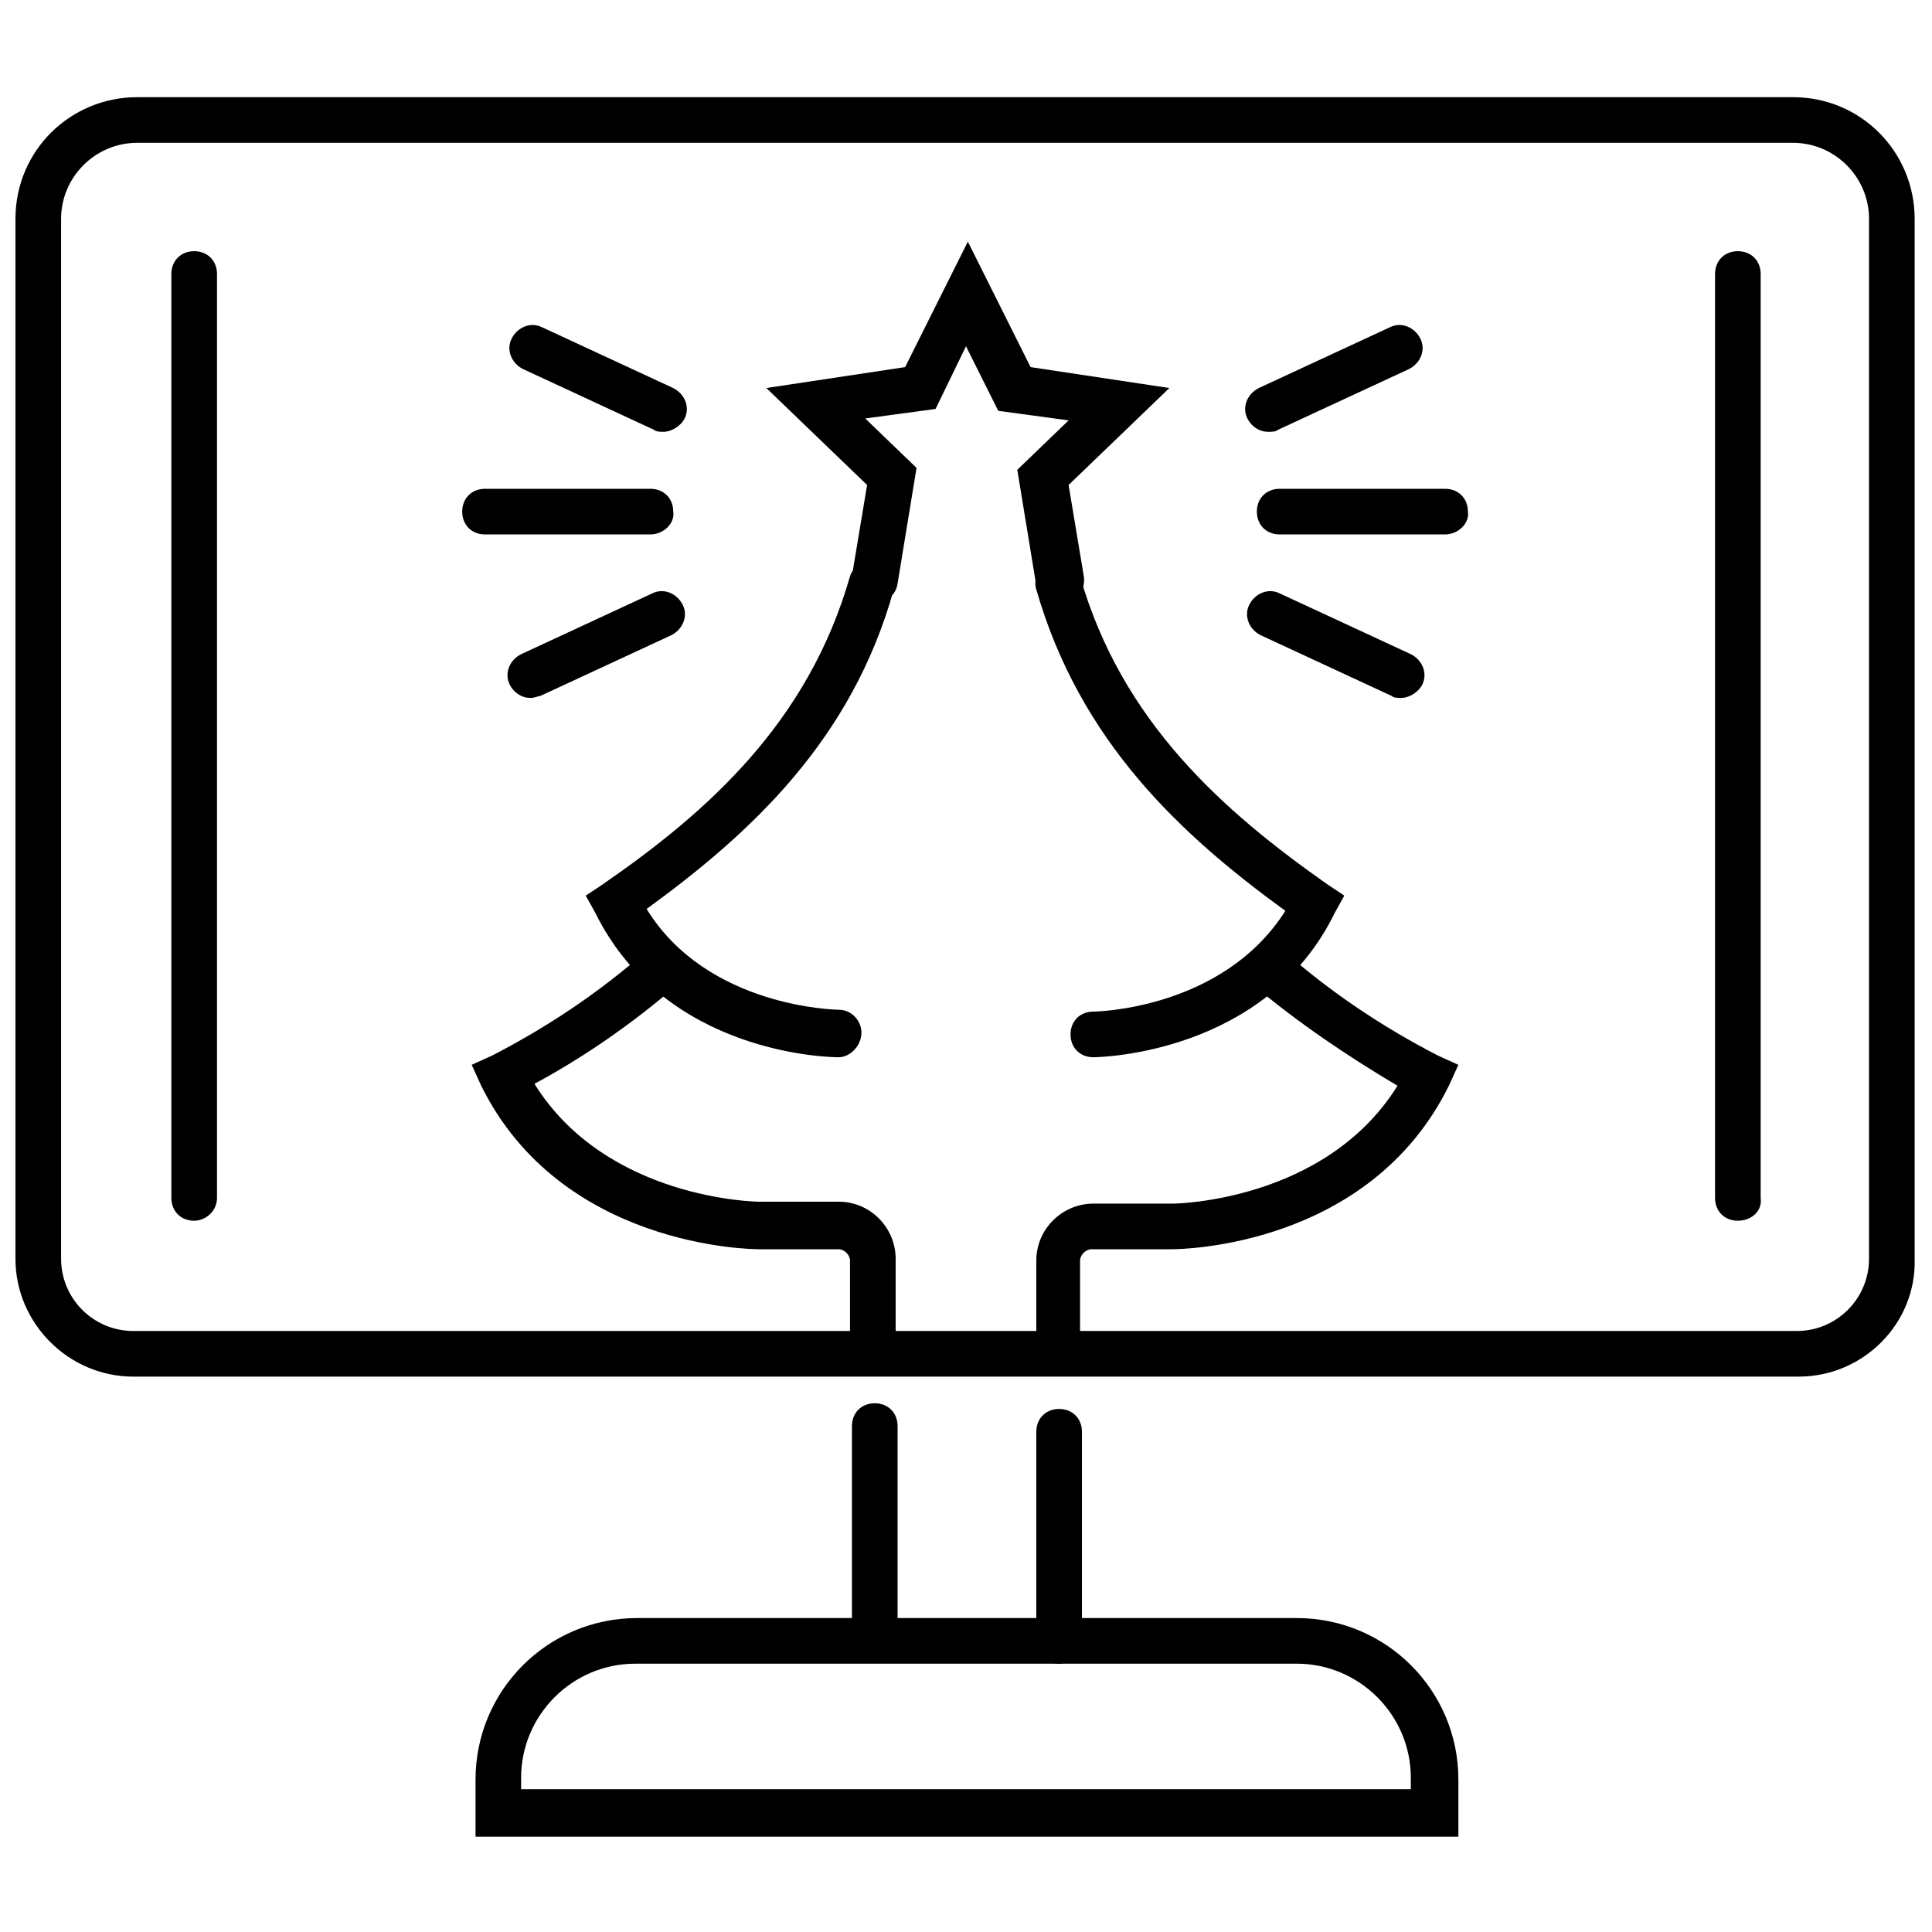
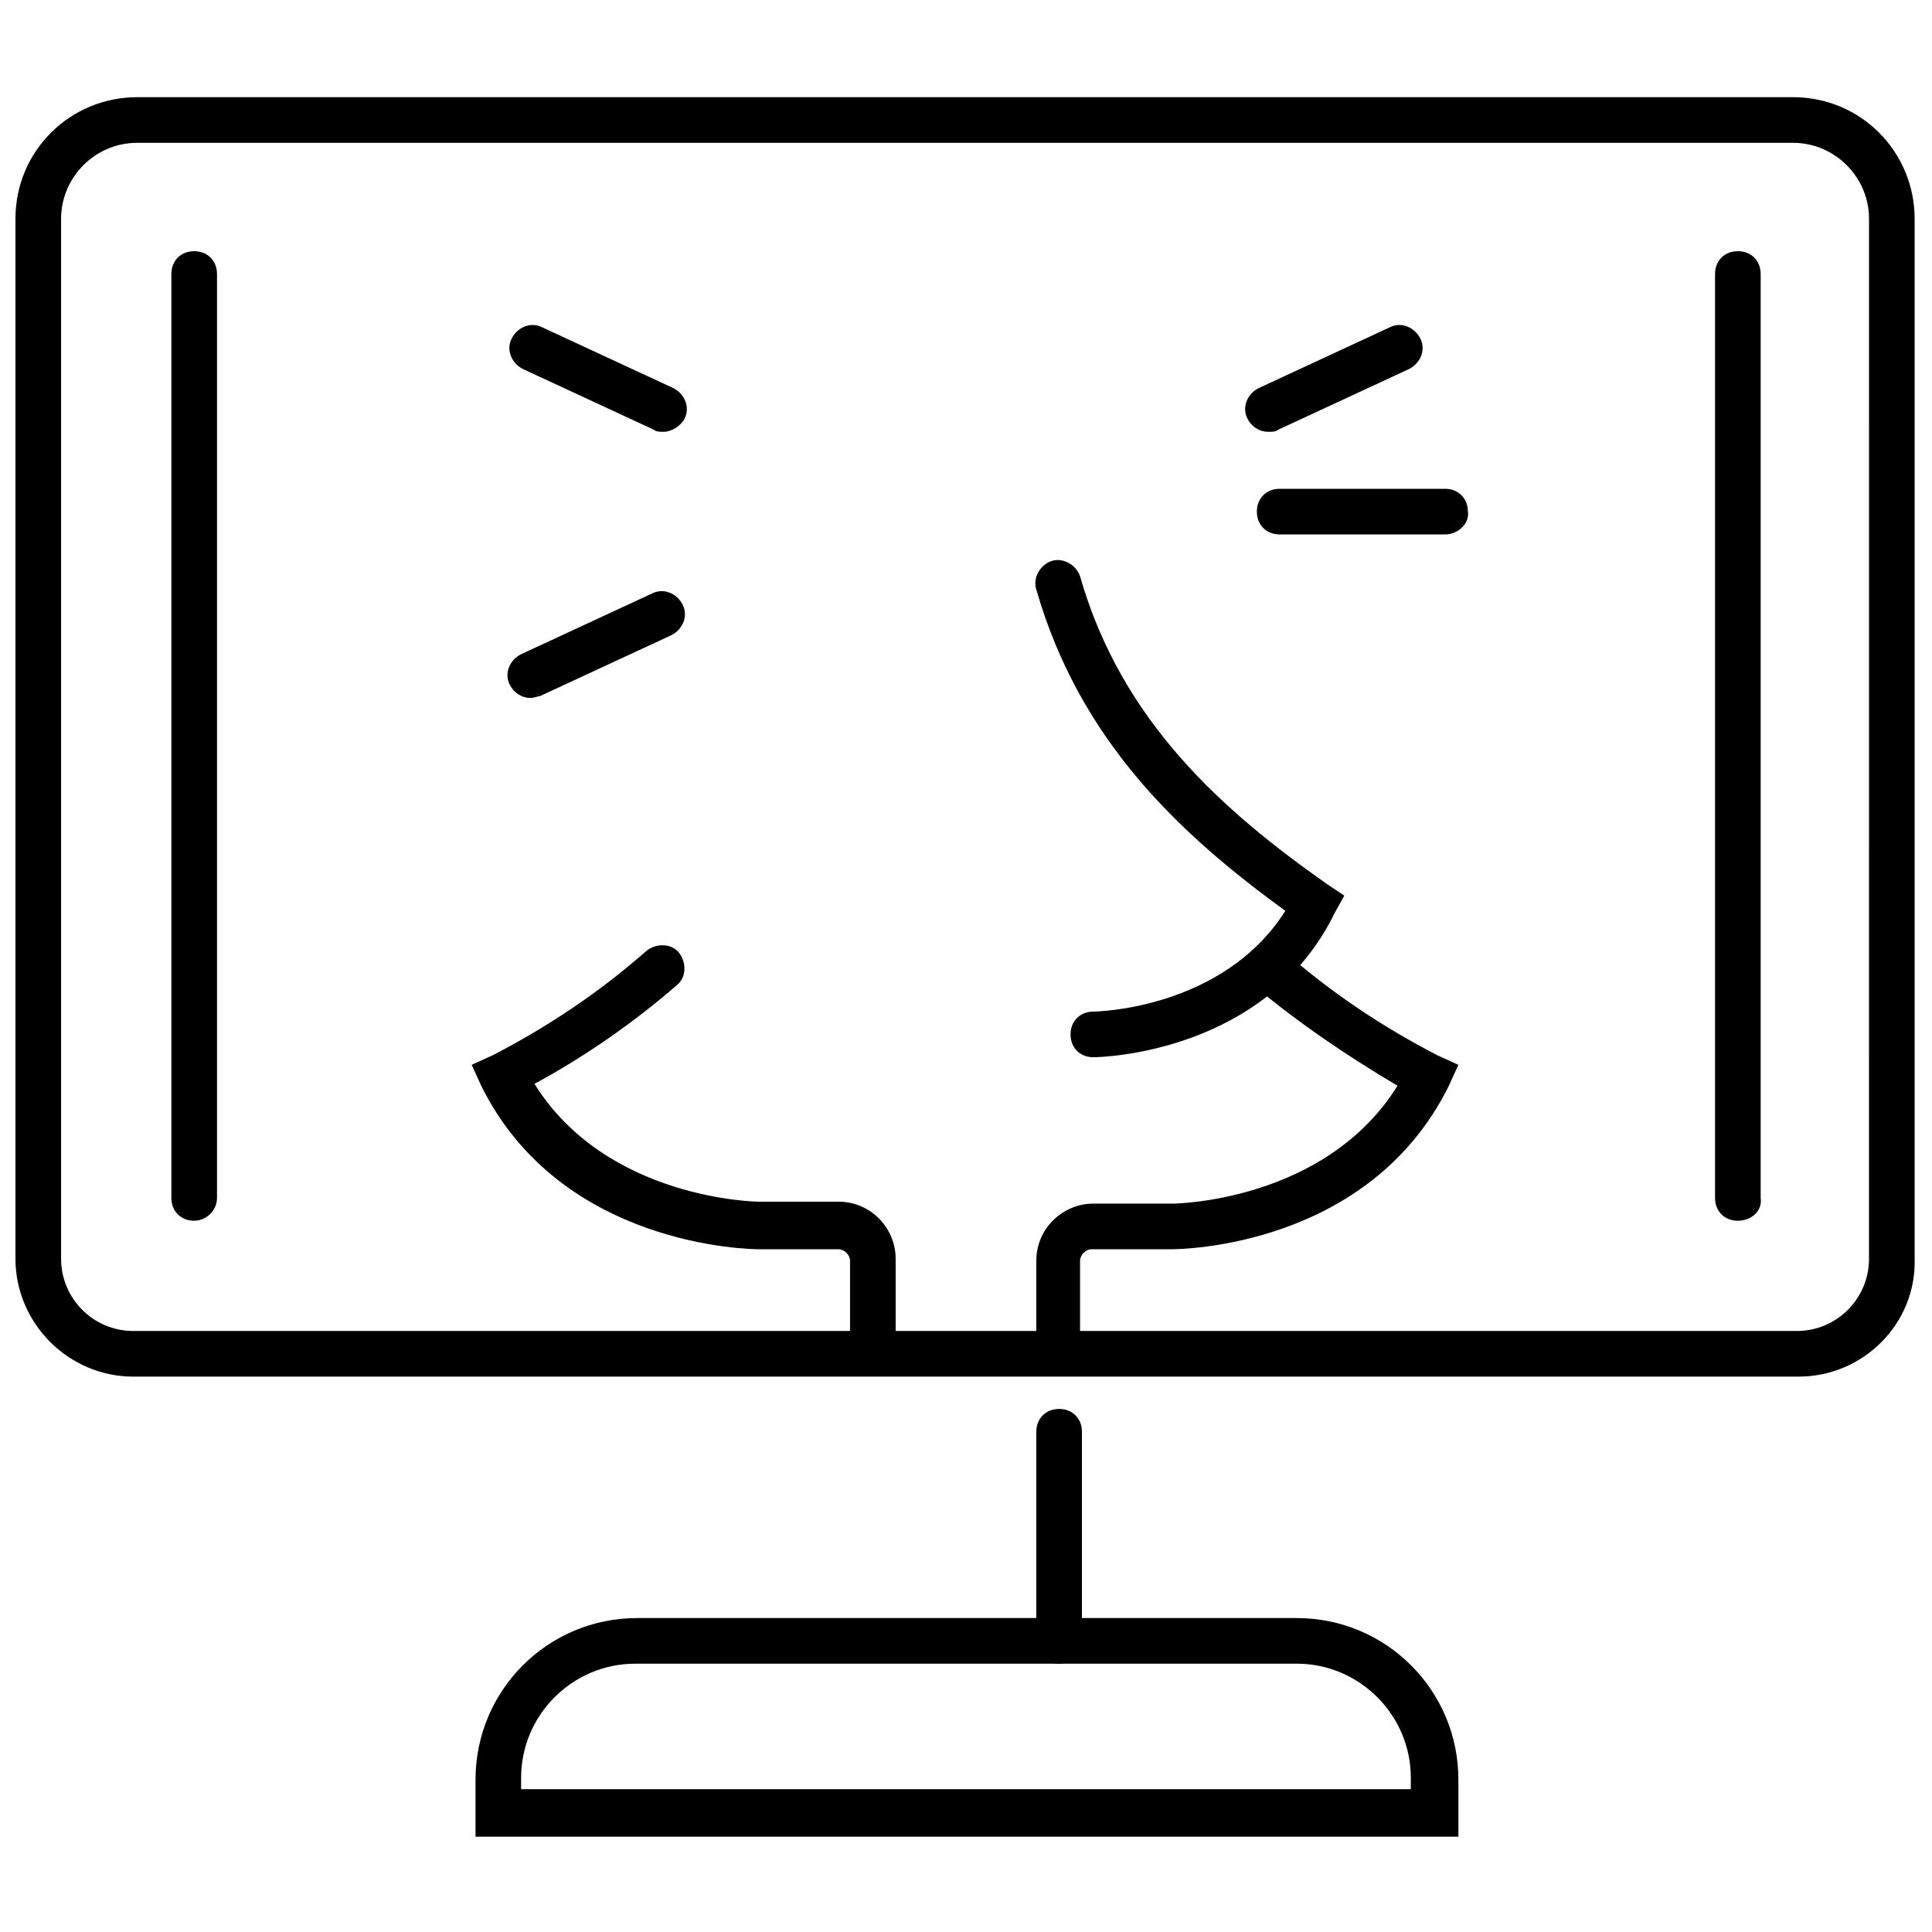
<svg xmlns="http://www.w3.org/2000/svg" width="800px" height="800px" version="1.1" viewBox="144 144 512 512">
  <defs>
    <clipPath id="a">
      <path d="m148.09 169h503.81v340h-503.81z" />
    </clipPath>
  </defs>
-   <path d="m366.24 424.18c-2.016 0-45.848-0.504-64.488-38.289l-2.519-4.535 4.535-3.023c27.711-19.145 54.41-42.824 65.496-81.617 1.008-3.023 4.535-5.039 7.559-4.031 3.023 1.008 5.039 4.535 4.031 7.559-11.086 39.805-37.789 64.488-65.496 84.641 16.121 26.199 50.383 26.703 50.883 26.703 3.527 0 6.047 3.023 6.047 6.047 0 3.527-3.023 6.547-6.047 6.547z" />
  <path d="m433.75 424.18c-3.527 0-6.047-2.519-6.047-6.047 0-3.527 2.519-6.047 6.047-6.047 0.504 0 34.258-0.504 50.883-26.703-27.711-20.152-54.41-44.84-66-85.145-1.008-3.023 1.008-6.551 4.031-7.559 3.023-1.008 6.551 1.008 7.559 4.031 11.082 38.793 38.289 62.473 65.496 81.617l4.535 3.023-2.519 4.535c-18.137 37.285-61.969 38.293-63.984 38.293z" />
-   <path d="m424.68 304.27c-3.023 0-5.543-2.016-6.047-5.039l-5.039-30.73 13.602-13.098-18.641-2.519-8.559-17.129-8.062 16.625-18.641 2.519 13.602 13.098-5.039 30.73c-0.504 3.527-4.031 5.543-7.055 5.039-3.527-0.504-5.543-3.527-5.039-7.055l4.031-24.184-26.703-25.695 36.777-5.543 16.625-33.25 16.625 33.25 36.777 5.543-26.703 25.695 4.031 24.184c0.504 3.527-1.512 6.551-5.039 7.055-1 0.504-1 0.504-1.504 0.504z" />
  <path d="m424.68 507.81c-3.527 0-6.047-2.519-6.047-6.047v-23.68c0-8.566 7.055-15.113 15.113-15.113h21.16c0.504 0 40.305-0.504 59.449-31.234-13.598-8.062-26.195-16.625-38.285-26.703-2.519-2.016-3.023-6.047-0.504-8.566 2.016-2.519 6.047-3.023 8.566-0.504 12.594 11.082 26.199 20.152 40.809 27.711l5.543 2.519-2.519 5.543c-21.16 42.824-71.039 43.328-73.555 43.328h-21.16c-1.512 0-3.023 1.512-3.023 3.023v23.68c0.5 3.523-2.523 6.043-5.547 6.043z" />
  <path d="m375.31 507.81c-3.527 0-6.047-2.519-6.047-6.047v-23.68c0-1.512-1.512-3.023-3.023-3.023h-21.16c-2.016 0-52.395-0.504-73.555-43.328l-2.519-5.543 5.543-2.519c14.609-7.559 28.215-16.625 40.809-27.711 2.519-2.016 6.551-2.016 8.566 0.504 2.016 2.519 2.016 6.551-0.504 8.566-11.586 10.078-24.688 19.145-37.785 26.199 19.145 30.73 58.945 31.234 59.449 31.234h21.16c8.566 0 15.113 7.055 15.113 15.113v23.68c0.504 4.035-2.519 6.555-6.047 6.555z" />
-   <path d="m316.37 285.63h-43.832c-3.527 0-6.047-2.519-6.047-6.047 0-3.527 2.519-6.047 6.047-6.047h43.832c3.527 0 6.047 2.519 6.047 6.047 0.5 3.023-2.519 6.047-6.047 6.047z" />
  <path d="m284.62 328.96c-2.519 0-4.535-1.512-5.543-3.527-1.512-3.023 0-6.551 3.023-8.062l34.762-16.121c3.023-1.512 6.551 0 8.062 3.023 1.512 3.023 0 6.551-3.023 8.062l-34.762 16.121c-0.504 0-1.512 0.504-2.519 0.504z" />
  <path d="m319.89 258.43c-1.008 0-2.016 0-2.519-0.504l-34.762-16.121c-3.023-1.512-4.535-5.039-3.023-8.062 1.512-3.023 5.039-4.535 8.062-3.023l34.762 16.121c3.023 1.512 4.535 5.039 3.023 8.062-1.012 2.016-3.531 3.527-5.543 3.527z" />
  <path d="m526.96 285.63h-43.832c-3.527 0-6.047-2.519-6.047-6.047 0-3.527 2.519-6.047 6.047-6.047h43.832c3.527 0 6.047 2.519 6.047 6.047 0.504 3.023-2.519 6.047-6.047 6.047z" />
-   <path d="m515.37 328.96c-1.008 0-2.016 0-2.519-0.504l-34.762-16.121c-3.023-1.512-4.535-5.039-3.023-8.062 1.512-3.023 5.039-4.535 8.062-3.023l34.762 16.121c3.023 1.512 4.535 5.039 3.023 8.062-1.008 2.016-3.527 3.527-5.543 3.527z" />
  <path d="m480.11 258.43c-2.519 0-4.535-1.512-5.543-3.527-1.512-3.023 0-6.551 3.023-8.062l34.762-16.121c3.023-1.512 6.551 0 8.062 3.023 1.512 3.023 0 6.551-3.023 8.062l-34.762 16.121c-0.504 0.504-1.512 0.504-2.519 0.504z" />
  <g clip-path="url(#a)">
    <path d="m620.67 508.82h-441.34c-17.129 0-31.234-14.105-31.234-31.234v-275.59c0-18.137 14.609-32.242 32.242-32.242h438.82c18.137 0 32.242 14.609 32.242 32.242v275.58c0.508 17.133-13.598 31.238-30.727 31.238zm-440.33-326.97c-11.082 0-20.152 9.07-20.152 20.152v275.58c0 10.578 8.566 19.145 19.145 19.145h440.83c10.578 0 19.145-8.566 19.145-19.145l0.004-275.58c0-11.082-9.07-20.152-20.152-20.152z" />
  </g>
  <path d="m604.55 467.51c-3.527 0-6.047-2.519-6.047-6.047v-244.85c0-3.527 2.519-6.047 6.047-6.047s6.047 2.519 6.047 6.047v244.85c0.5 3.523-2.523 6.043-6.047 6.043zm-409.09 0c-3.527 0-6.047-2.519-6.047-6.047v-244.85c0-3.527 2.519-6.047 6.047-6.047s6.047 2.519 6.047 6.047v244.85c-0.004 3.523-3.023 6.043-6.047 6.043z" />
  <path d="m424.68 584.9c-3.527 0-6.047-2.519-6.047-6.047v-55.418c0-3.527 2.519-6.047 6.047-6.047s6.047 2.519 6.047 6.047v55.418c0 3.023-3.023 6.047-6.047 6.047z" />
-   <path d="m375.82 583.39c-3.527 0-6.047-2.519-6.047-6.047v-55.418c0-3.527 2.519-6.047 6.047-6.047s6.047 2.519 6.047 6.047v55.418c0.5 3.023-2.519 6.047-6.047 6.047z" />
  <path d="m529.98 630.74h-259.96v-15.113c0-23.68 19.145-42.824 42.824-42.824h174.82c23.68 0 42.824 19.145 42.824 42.824v15.113zm-247.88-12.594h235.78v-3.023c0-16.625-13.602-30.23-30.23-30.23l-175.32 0.004c-16.625 0-30.23 13.602-30.23 30.23z" />
</svg>